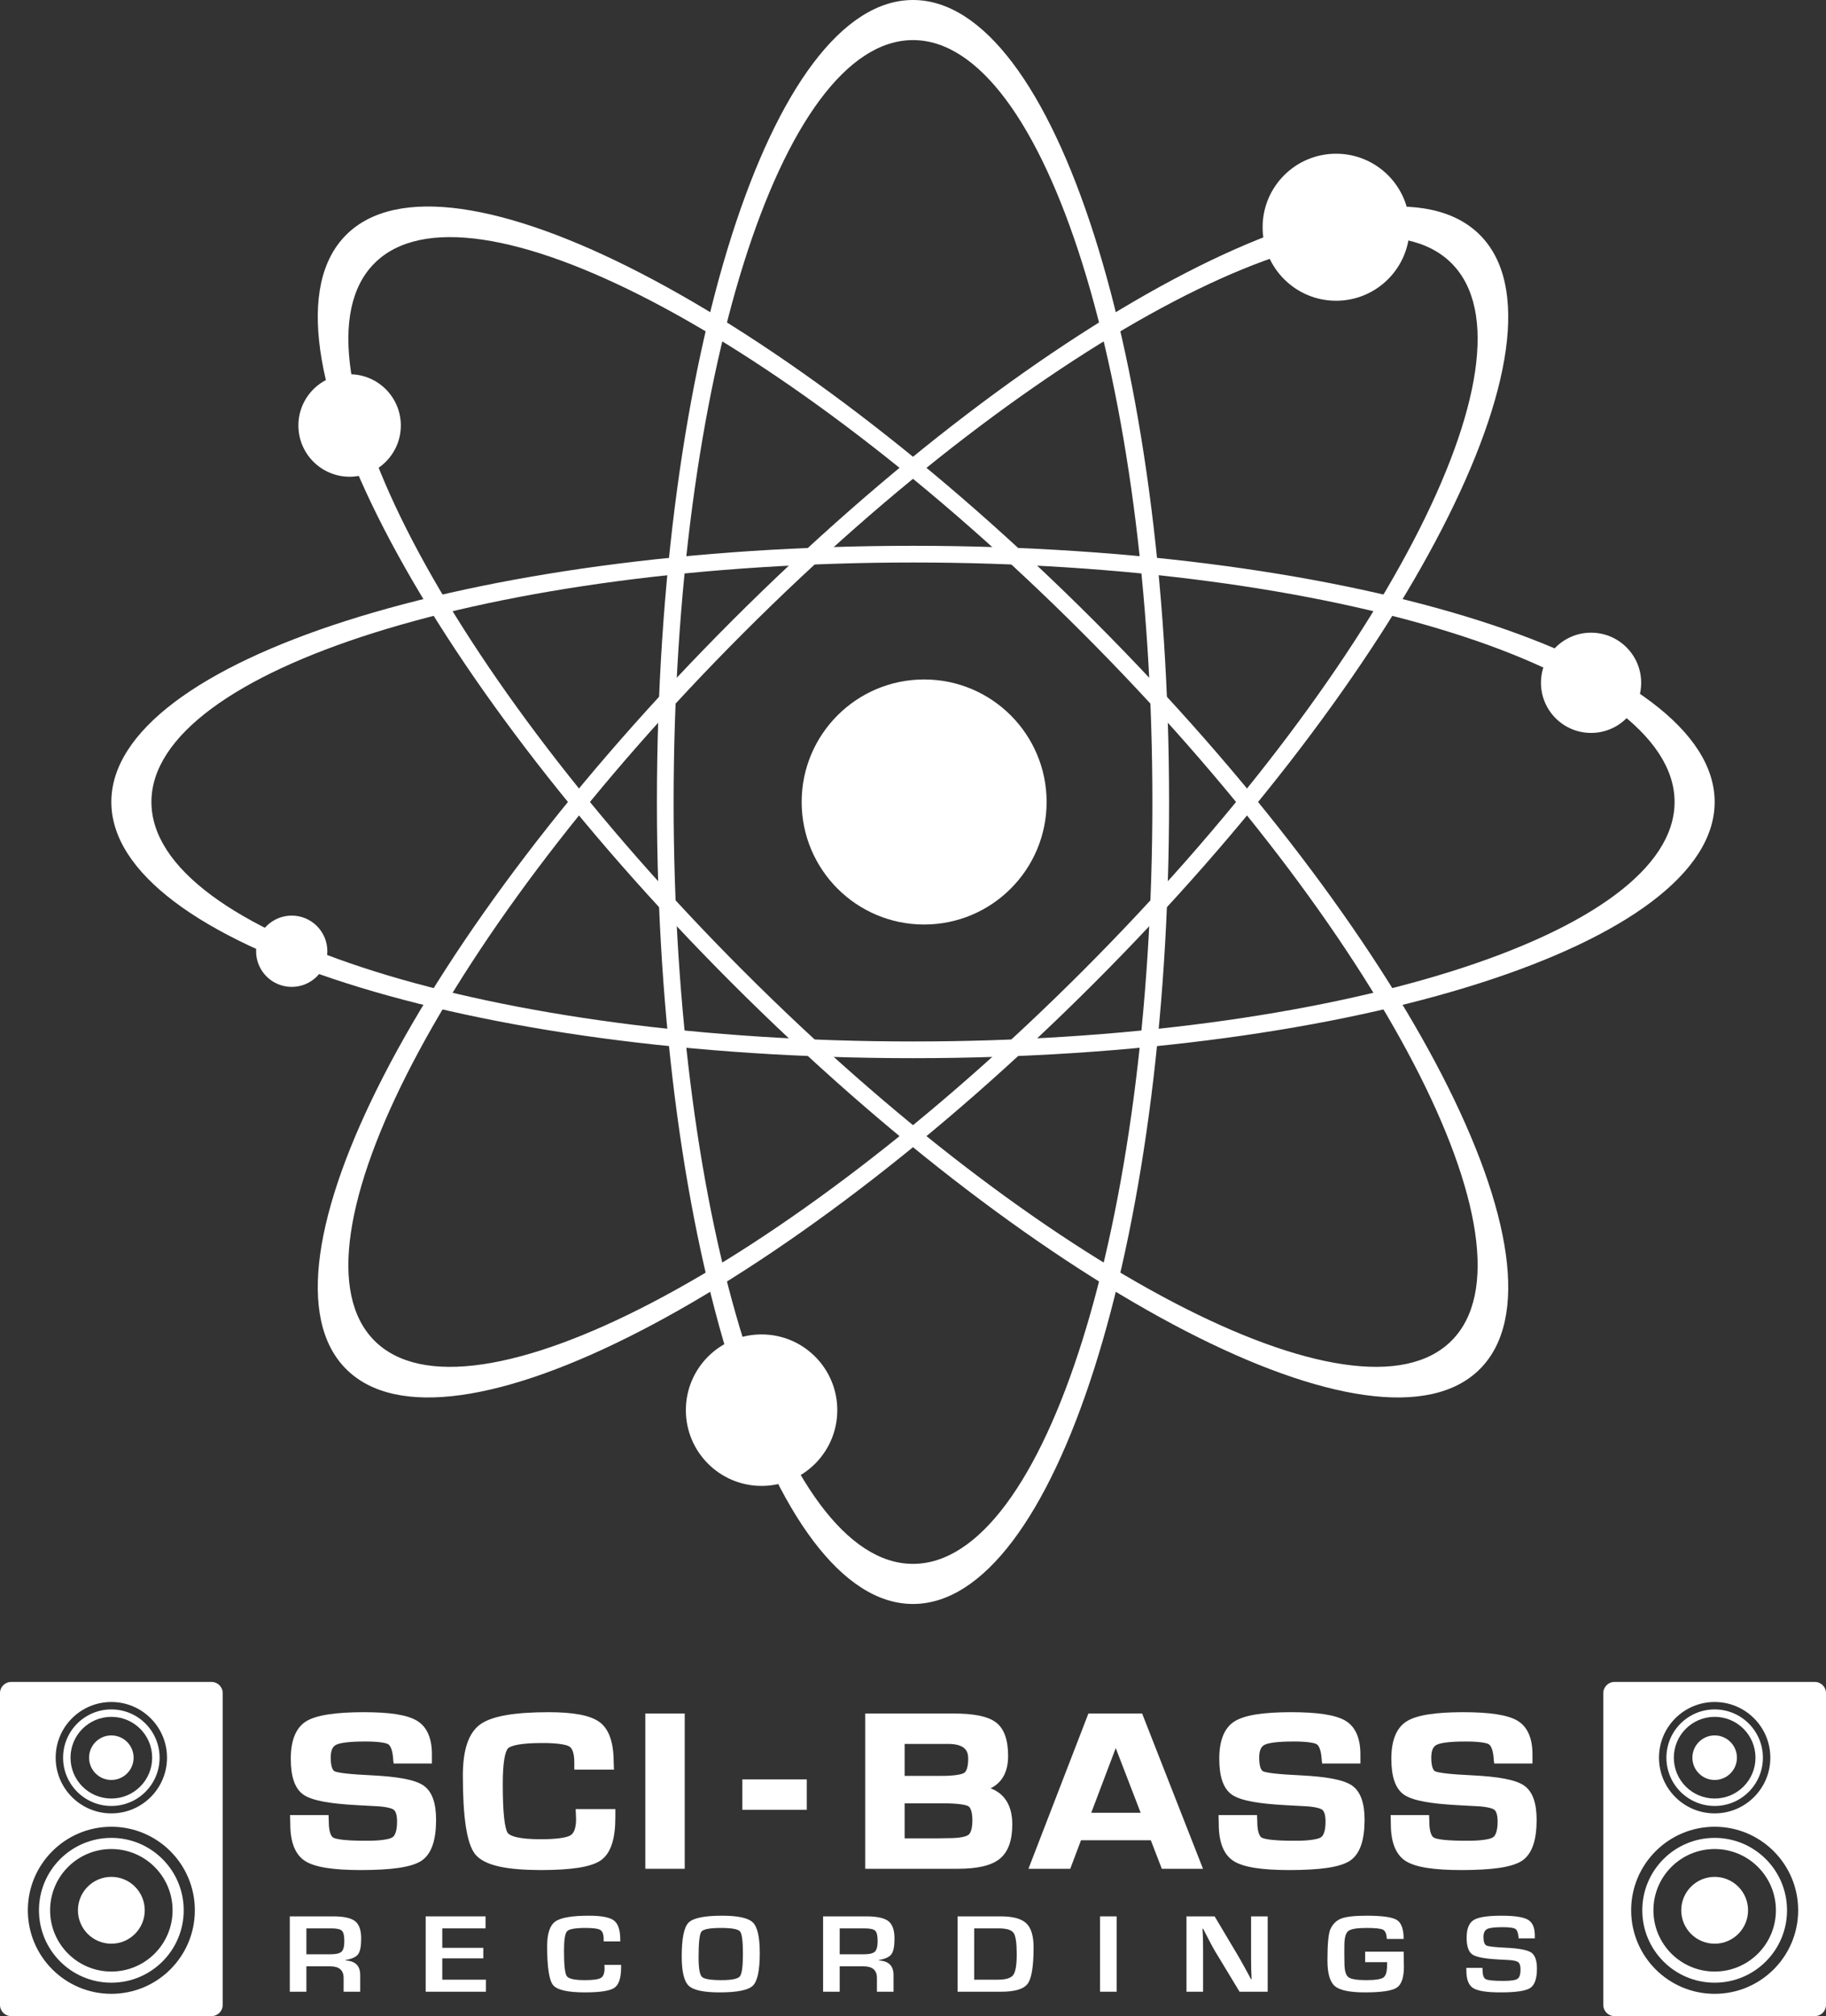
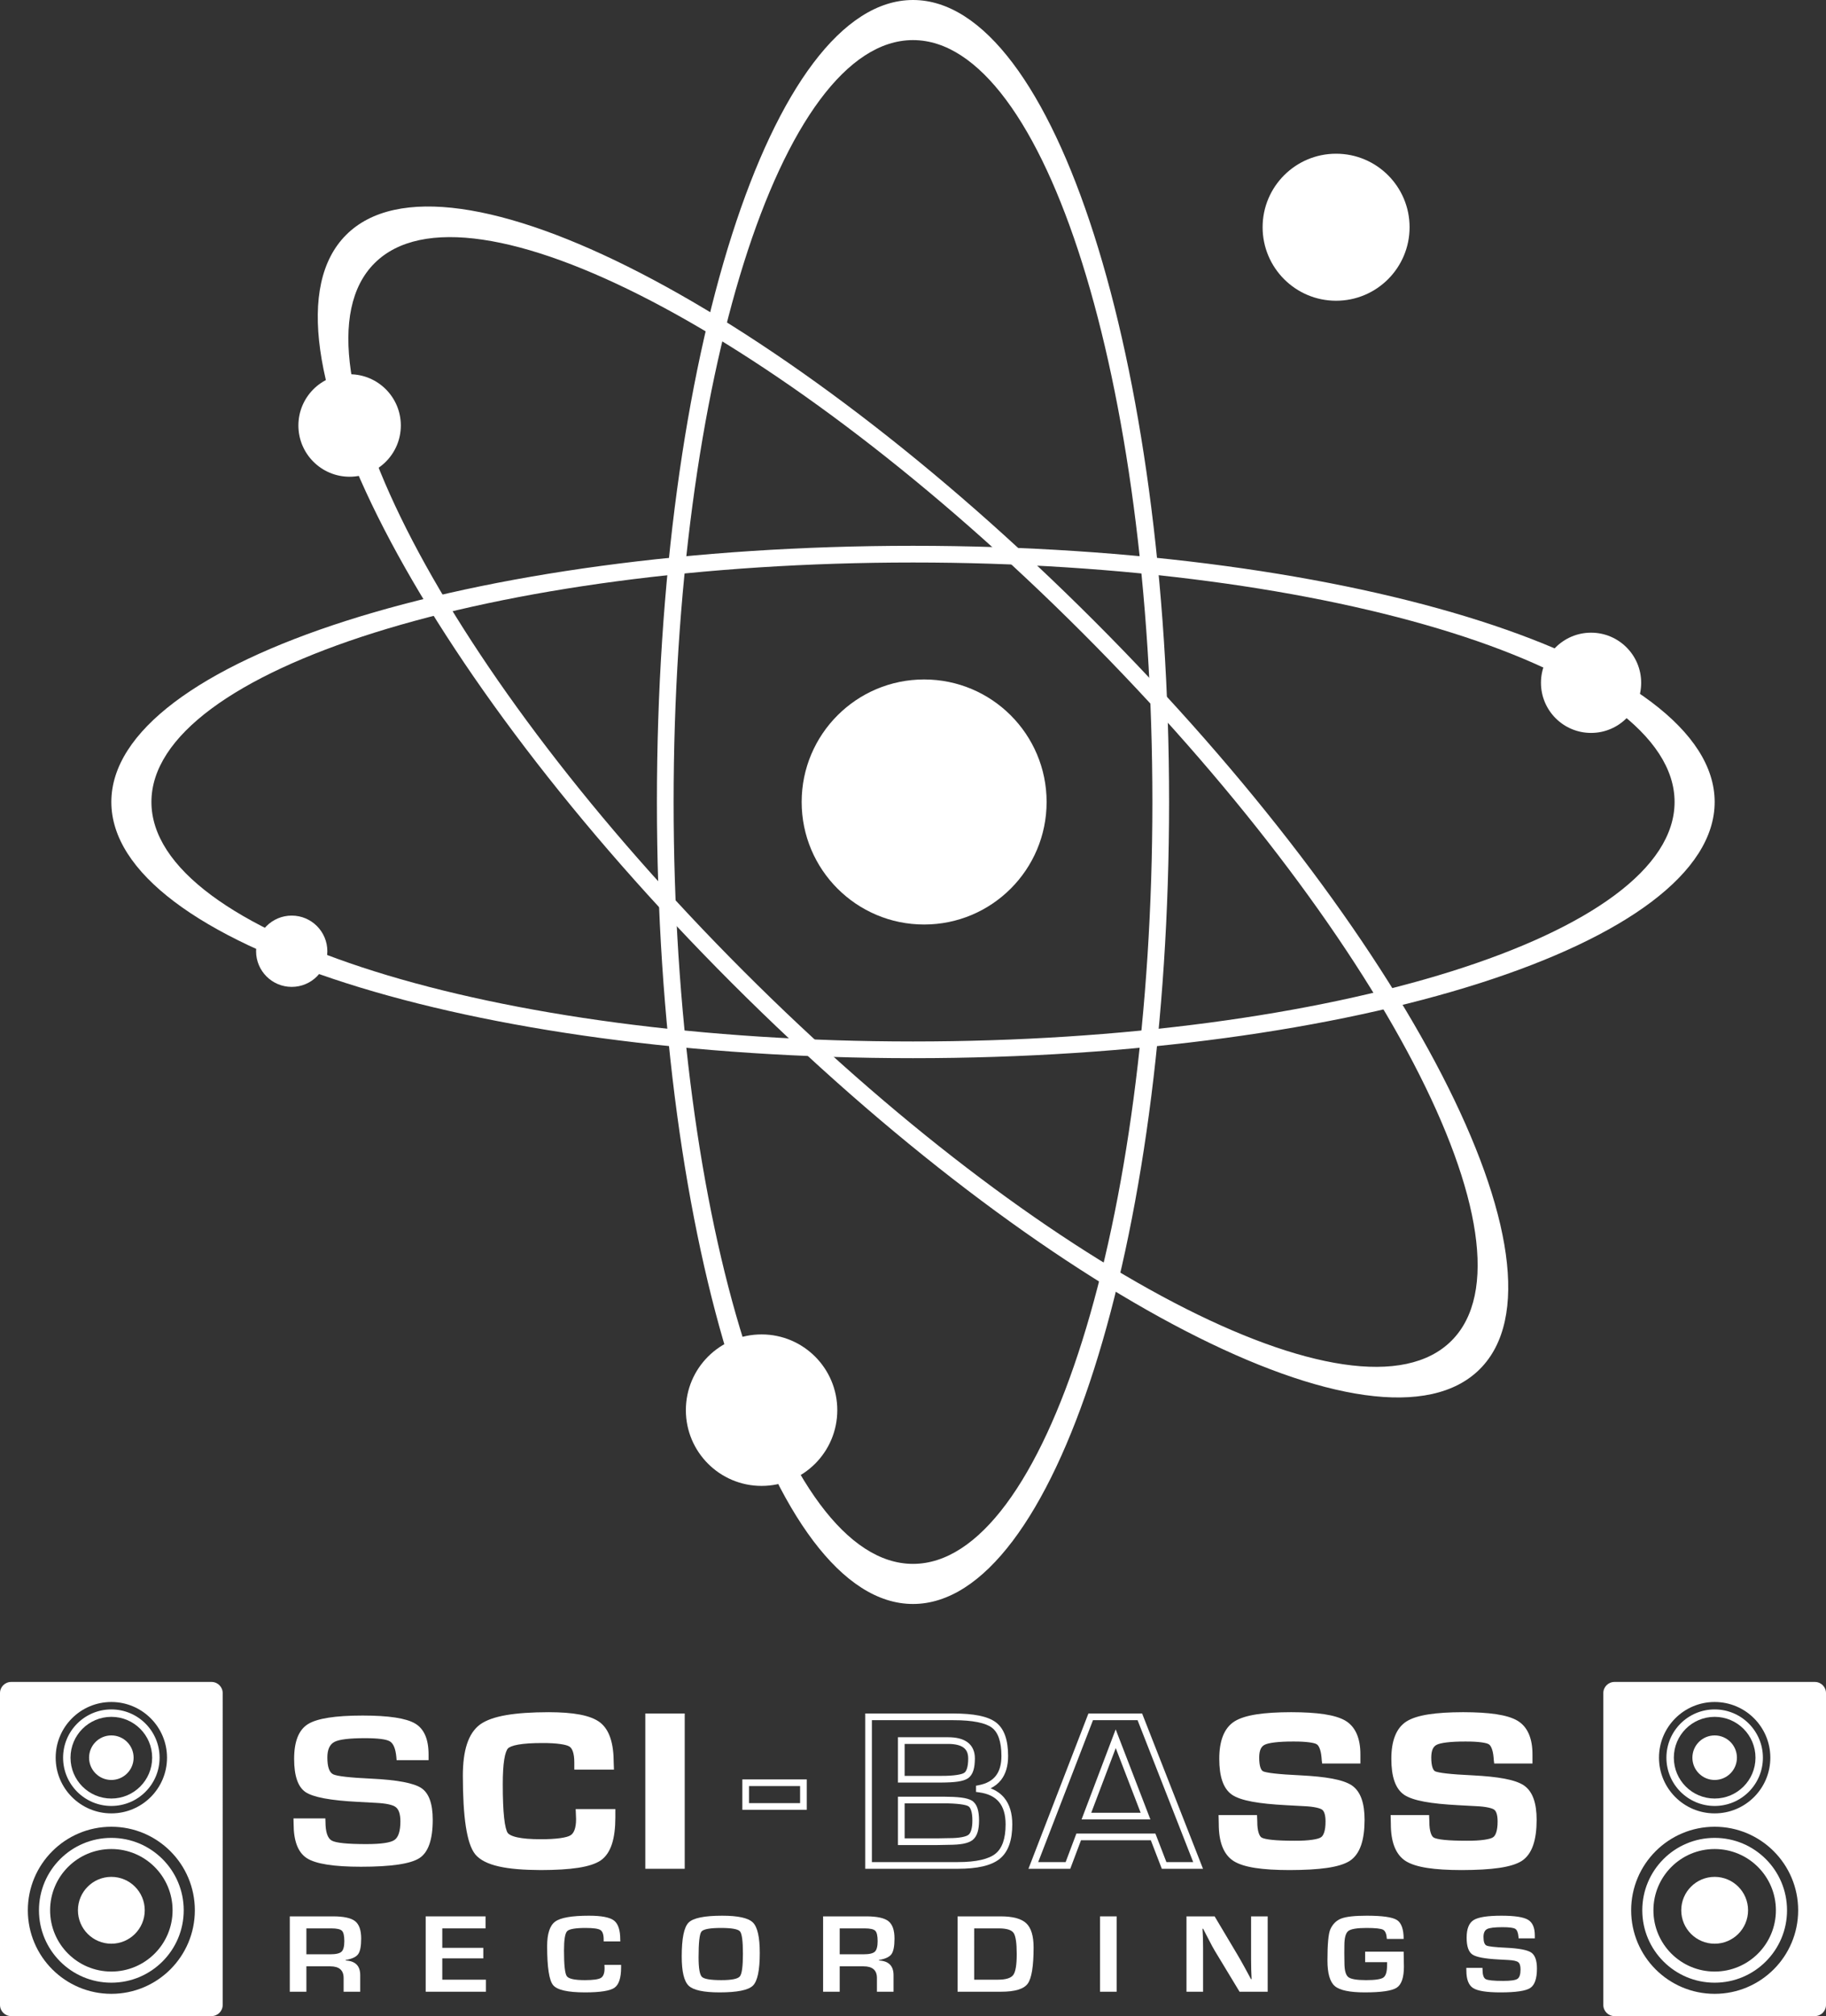
<svg xmlns="http://www.w3.org/2000/svg" version="1.1" baseProfile="tiny" x="0px" y="0px" width="820px" height="905px" viewBox="0 0 820 905" xml:space="preserve">
  <rect x="0" y="0" width="820" height="905" fill="#333333" stroke="none" />
  <g id="Atom">
    <circle fill="#FFFFFF" cx="415" cy="360" r="55" />
  </g>
  <g id="Orbits">
    <g>
      <path fill="#FFFFFF" d="M410,0c-63.512,0-115,161.177-115,360c0,198.822,51.488,360,115,360c63.514,0,115-161.178,115-360    C525,161.177,473.514,0,410,0z M410,702c-59.371,0-107.5-153.119-107.5-342S350.629,18,410,18c59.371,0,107.5,153.119,107.5,342    S469.371,702,410,702z" />
    </g>
    <g>
      <path fill="#FFFFFF" d="M410,245c-198.823,0-360,51.486-360,115c0,63.512,161.177,115,360,115c198.822,0,360-51.488,360-115    C770,296.486,608.822,245,410,245z M410,467.5c-188.881,0-342-48.129-342-107.5c0-59.371,153.119-107.5,342-107.5    S752,300.629,752,360C752,419.371,598.881,467.5,410,467.5z" />
    </g>
    <g>
-       <path fill="#FFFFFF" d="M664.559,105.441c-44.911-44.911-195.287,32.653-335.876,173.241    C188.094,419.271,110.531,569.647,155.441,614.559c44.91,44.91,195.287-32.652,335.876-173.241S709.469,150.352,664.559,105.441z     M486.014,436.014C352.455,569.573,210.151,643.812,168.169,601.83c-41.982-41.981,32.258-184.285,165.816-317.844    C467.545,150.427,609.849,76.188,651.83,118.169S619.573,302.455,486.014,436.014z" />
-     </g>
+       </g>
    <g>
      <path fill="#FFFFFF" d="M491.318,278.683C350.729,138.094,200.352,60.531,155.442,105.441    c-44.911,44.911,32.653,195.287,173.241,335.876C469.272,581.906,619.648,659.469,664.56,614.559    C709.47,569.648,631.907,419.271,491.318,278.683z M651.831,601.83c-41.981,41.982-184.285-32.258-317.845-165.816    C200.428,302.455,126.188,160.151,168.17,118.17s184.286,32.257,317.845,165.816C619.574,417.545,693.812,559.849,651.831,601.83z    " />
    </g>
  </g>
  <g id="Electrons">
    <circle fill="#FFFFFF" cx="600" cy="102" r="33" />
    <circle display="none" fill="#FFFFFF" cx="489" cy="283" r="16" />
    <circle fill="#FFFFFF" cx="342" cy="633" r="34" />
    <circle fill="#FFFFFF" cx="157" cy="191" r="23" />
    <circle fill="#FFFFFF" cx="714.5" cy="306.5" r="22.5" />
    <circle fill="#FFFFFF" cx="131" cy="427" r="16" />
  </g>
  <g id="Left_Speaker">
    <g>
      <path fill="#FFFFFF" d="M50,825c-17.949,0-32.5,14.551-32.5,32.5S32.051,890,50,890s32.5-14.551,32.5-32.5S67.949,825,50,825z     M50,885c-15.188,0-27.5-12.312-27.5-27.5S34.812,830,50,830c15.188,0,27.5,12.312,27.5,27.5S65.188,885,50,885z" />
    </g>
    <circle fill="#FFFFFF" cx="50" cy="857.5" r="15" />
    <g>
      <path fill="#FFFFFF" d="M50,767.333c-11.966,0-21.667,9.701-21.667,21.667s9.7,21.667,21.667,21.667S71.667,800.966,71.667,789    S61.966,767.333,50,767.333z M50,807.333c-10.125,0-18.333-8.207-18.333-18.333S39.875,770.667,50,770.667    c10.125,0,18.333,8.207,18.333,18.333S60.125,807.333,50,807.333z" />
    </g>
    <circle fill="#FFFFFF" cx="50" cy="789" r="10" />
    <g>
      <path fill="#FFFFFF" d="M95,755H5c-2.761,0-5,2.238-5,5v140c0,2.762,2.239,5,5,5h90c2.762,0,5-2.238,5-5V760    C100,757.238,97.762,755,95,755z M50,764c13.807,0,25,11.193,25,25s-11.193,25-25,25s-25-11.193-25-25S36.193,764,50,764z M50,895    c-20.71,0-37.5-16.79-37.5-37.5S29.29,820,50,820c20.711,0,37.5,16.79,37.5,37.5S70.711,895,50,895z" />
    </g>
  </g>
  <g id="Right_Speaker">
    <g>
      <path fill="#FFFFFF" d="M770,825c-17.949,0-32.5,14.551-32.5,32.5S752.051,890,770,890s32.5-14.551,32.5-32.5S787.949,825,770,825    z M770,885c-15.188,0-27.5-12.312-27.5-27.5S754.812,830,770,830c15.188,0,27.5,12.312,27.5,27.5S785.188,885,770,885z" />
    </g>
    <circle fill="#FFFFFF" cx="770" cy="857.5" r="15" />
    <g>
      <path fill="#FFFFFF" d="M770,767.333c-11.967,0-21.666,9.701-21.666,21.667s9.699,21.667,21.666,21.667    s21.666-9.701,21.666-21.667S781.967,767.333,770,767.333z M770,807.333c-10.125,0-18.334-8.207-18.334-18.333    s8.209-18.333,18.334-18.333s18.334,8.207,18.334,18.333S780.125,807.333,770,807.333z" />
    </g>
    <circle fill="#FFFFFF" cx="770" cy="789" r="10" />
    <g>
      <path fill="#FFFFFF" d="M815,755h-90c-2.761,0-5,2.238-5,5v140c0,2.762,2.239,5,5,5h90c2.762,0,5-2.238,5-5V760    C820,757.238,817.762,755,815,755z M770,764c13.807,0,25,11.193,25,25s-11.193,25-25,25s-25-11.193-25-25S756.193,764,770,764z     M770,895c-20.71,0-37.5-16.79-37.5-37.5S749.29,820,770,820c20.711,0,37.5,16.79,37.5,37.5S790.711,895,770,895z" />
    </g>
  </g>
  <g id="Sci-bass">
    <g>
      <g>
        <path fill="#FFFFFF" d="M192.458,790.114h-14.356c-0.077-0.618-0.114-1.075-0.114-1.368c-0.34-3.746-1.305-6.1-2.894-7.062     c-1.588-0.96-5.333-1.441-11.235-1.441c-6.961,0-11.51,0.555-13.647,1.662c-2.138,1.107-3.206,3.437-3.206,6.987     c0,4.202,0.87,6.728,2.61,7.574c1.739,0.848,7.49,1.498,17.25,1.954c11.538,0.555,19,1.972,22.385,4.251     c3.385,2.281,5.079,7.021,5.079,14.22c0,8.861-1.986,14.586-5.958,17.176s-12.73,3.885-26.272,3.885     c-12.181,0-20.267-1.271-24.258-3.811c-3.992-2.541-5.986-7.688-5.986-15.441l-0.057-2.443h14.3l0.057,1.417     c0,4.659,0.945,7.509,2.837,8.551c1.891,1.043,7.055,1.564,15.491,1.564c6.582,0,10.781-0.603,12.597-1.809     c1.816-1.204,2.724-3.99,2.724-8.355c0-3.226-0.691-5.367-2.071-6.426c-1.381-1.059-4.36-1.702-8.937-1.93l-8.114-0.44     c-12.257-0.618-20.087-2.084-23.492-4.397c-3.405-2.312-5.107-7.281-5.107-14.904c0-7.785,2.051-12.973,6.156-15.562     c4.104-2.59,12.304-3.885,24.599-3.885c11.651,0,19.5,1.189,23.548,3.566c4.048,2.379,6.072,7.021,6.072,13.927V790.114z" />
-         <path fill="#FFFFFF" d="M137.037,835.406c-4.632-2.967-6.689-8.749-6.681-16.672l0,0l-0.092-3.978h17.274l0.116,2.917     c-0.034,4.524,1.043,6.786,2.062,7.235l0,0c0.546,0.327,2.228,0.759,4.717,0.996l0,0c2.503,0.253,5.864,0.383,10.05,0.383l0,0     c6.461,0.043,10.622-0.71,11.768-1.56l0,0c1.09-0.645,2.075-2.896,2.051-7.104l0,0c0.015-3.052-0.708-4.692-1.481-5.236l0,0     c-0.785-0.675-3.645-1.438-8.106-1.623l0,0l-8.11-0.438c-12.37-0.662-20.241-2-24.258-4.655l0,0     c-4.077-2.821-5.754-8.349-5.765-16.146l0,0c-0.011-7.998,2.12-13.83,6.857-16.831l0,0c4.67-2.893,13.485-4.085,25.9-4.118l0,0     c11.766,0.028,19.223,1.129,23.807,3.774l0,0c4.66,2.73,6.837,8.071,6.812,15.221l0,0v2.541v1.499h-17.182l-0.164-1.313     c-0.075-0.619-0.118-1.09-0.124-1.486l0,0c-0.308-3.547-1.307-5.394-2.17-5.846l0,0c-0.933-0.644-4.674-1.267-10.458-1.226l0,0     c-6.856-0.026-11.374,0.623-12.959,1.494l0,0c-1.475,0.776-2.361,2.348-2.395,5.657l0,0c-0.002,1.997,0.215,3.537,0.57,4.556l0,0     c0.365,1.036,0.789,1.469,1.198,1.669l0,0c0.464,0.254,2.333,0.682,5.128,0.982l0,0c2.821,0.318,6.674,0.596,11.538,0.821l0,0     c11.649,0.596,19.175,1.896,23.151,4.507l0,0c4.036,2.757,5.736,8.078,5.741,15.464l0,0c-0.013,9.03-1.97,15.333-6.64,18.431l0,0     c-4.608,2.929-13.43,4.09-27.092,4.129l0,0C149.797,839.421,141.604,838.255,137.037,835.406L137.037,835.406z M187.552,832.809     c3.275-2.079,5.29-7.227,5.279-15.917l0,0c0.002-7.016-1.681-11.172-4.417-12.977l0,0c-2.797-1.95-10.196-3.483-21.618-3.997l0,0     c-4.9-0.229-8.802-0.507-11.733-0.838l0,0c-2.952-0.351-4.83-0.671-6.104-1.265l0,0c-1.331-0.647-2.215-1.9-2.72-3.391l0,0     c-0.514-1.505-0.731-3.329-0.733-5.532l0,0c-0.034-3.795,1.217-6.881,4.014-8.319l0,0c2.692-1.344,7.272-1.804,14.339-1.832l0,0     c6.016,0.043,9.764,0.383,12.011,1.66l0,0c2.307,1.469,3.232,4.309,3.61,8.209l0,0v0.002h11.478v-1.04     c-0.028-6.663-1.896-10.606-5.333-12.633l0,0c-3.513-2.108-11.254-3.386-22.787-3.36l0,0c-12.176-0.03-20.263,1.365-23.8,3.653     l0,0c-3.475,2.178-5.444,6.722-5.455,14.294l0,0c-0.013,7.45,1.716,11.858,4.448,13.664l0,0     c2.791,1.972,10.581,3.565,22.729,4.14l0,0l8.108,0.44c4.698,0.271,7.797,0.796,9.775,2.238l0,0     c1.987,1.572,2.646,4.214,2.66,7.616l0,0c-0.024,4.521-0.854,7.841-3.395,9.604l0,0c-2.486,1.563-6.724,2.015-13.426,2.06l0,0     c-4.25-0.002-7.689-0.131-10.351-0.399l0,0c-2.675-0.284-4.522-0.637-5.864-1.353l0,0c-2.762-1.632-3.577-5.059-3.612-9.781l0,0     h-11.325l0.024,0.944c0.008,7.547,1.937,12.06,5.292,14.176l0,0c3.412,2.229,11.392,3.605,23.452,3.575l0,0     C175.522,836.49,184.215,835.062,187.552,832.809L187.552,832.809z M192.457,790.113v-1.501V790.113L192.457,790.113z" />
      </g>
      <g>
        <path fill="#FFFFFF" d="M260.084,813.569h14.753v2.297c0,9.284-1.967,15.286-5.901,18.006c-3.935,2.721-12.635,4.08-26.102,4.08     c-15.284,0-24.684-2.149-28.202-6.449c-3.518-4.301-5.277-15.8-5.277-34.499c0-11.011,2.383-18.251,7.149-21.72     c4.767-3.47,14.734-5.204,29.904-5.204c11.045,0,18.422,1.425,22.13,4.275c3.707,2.851,5.561,8.511,5.561,16.98l0.057,1.515     h-14.753v-1.71c0-4.365-0.956-7.159-2.866-8.381c-1.911-1.222-6.27-1.832-13.08-1.832c-9.117,0-14.593,0.961-16.427,2.883     c-1.835,1.923-2.752,7.623-2.752,17.103c0,12.771,0.823,20.328,2.468,22.673c1.646,2.346,6.97,3.519,15.974,3.519     c7.3,0,12.038-0.651,14.214-1.954c2.175-1.303,3.263-4.17,3.263-8.601L260.084,813.569z" />
        <path fill="#FFFFFF" d="M213.47,832.451c-2.071-2.572-3.363-6.702-4.279-12.572l0,0c-0.897-5.867-1.335-13.477-1.337-22.875l0,0     c0.015-11.184,2.363-18.947,7.768-22.934l0,0c5.386-3.847,15.49-5.455,30.786-5.491l0,0c11.179,0.032,18.745,1.348,23.045,4.586     l0,0c4.3,3.352,6.134,9.521,6.145,18.112l0,0l0.114,3.073h-17.81v-3.21c0.015-4.202-0.989-6.425-2.174-7.117l0,0     c-1.258-0.886-5.58-1.639-12.271-1.598l0,0c-4.504,0-8.086,0.24-10.686,0.698l0,0c-2.604,0.435-4.193,1.186-4.657,1.721l0,0     c-0.522,0.496-1.253,2.197-1.668,4.919l0,0c-0.439,2.725-0.669,6.459-0.667,11.148l0,0c-0.002,6.352,0.204,11.395,0.606,15.084     l0,0c0.375,3.672,1.073,6.065,1.589,6.728l0,0c0.413,0.647,1.812,1.501,4.322,2.036l0,0c2.49,0.551,5.988,0.845,10.424,0.845l0,0     c7.186,0.032,11.875-0.737,13.442-1.741l0,0c1.473-0.848,2.531-3.07,2.535-7.257l0,0l-0.114-2.98l1.499-0.058l-1.499,0.058     l-0.06-1.559h17.812l0.002,3.797c-0.02,9.448-1.931,15.98-6.55,19.24l0,0c-4.584,3.087-13.365,4.305-26.954,4.345l0,0     C227.42,839.379,217.766,837.486,213.47,832.451L213.47,832.451z M217.388,776.495c-4.128,2.952-6.547,9.67-6.532,20.509l0,0     c-0.002,9.301,0.438,16.79,1.301,22.422l0,0c0.845,5.629,2.189,9.397,3.636,11.127l0,0c2.742,3.564,11.888,5.971,27.042,5.897     l0,0c13.344,0.043,21.964-1.458,25.25-3.812l0,0c3.247-2.18,5.272-7.652,5.252-16.773l0,0v-0.795h-11.695l0.057,1.479     c0.002,4.616-1.114,8.127-3.993,9.888l0,0c-2.782,1.601-7.571,2.131-14.984,2.168l0,0c-4.569-0.002-8.235-0.293-11.069-0.916l0,0     c-2.817-0.639-4.9-1.544-6.132-3.242l0,0c-1.131-1.682-1.667-4.24-2.116-8.126l0,0c-0.419-3.866-0.626-8.989-0.626-15.408l0,0     c0-4.79,0.23-8.646,0.708-11.623l0,0c0.503-2.979,1.148-5.088,2.46-6.515l0,0c1.372-1.385,3.438-2.077,6.309-2.604l0,0     c2.875-0.503,6.592-0.741,11.204-0.744l0,0c6.928,0.043,11.325,0.512,13.888,2.068l0,0c2.632,1.751,3.542,5.115,3.557,9.646l0,0     v0.208h11.697v-0.013c0.011-8.291-1.862-13.442-4.976-15.793l0,0c-3.116-2.462-10.301-3.997-21.215-3.963l0,0     c-0.154,0-0.306,0-0.459,0l0,0C231.165,771.58,221.491,773.436,217.388,776.495L217.388,776.495z" />
      </g>
      <g>
        <path fill="#FFFFFF" d="M305.988,770.666v66.7h-14.697v-66.7H305.988z" />
        <path fill="#FFFFFF" d="M289.791,838.866v-69.702h16.198v1.502v-1.502h1.499v69.702H289.791L289.791,838.866z M292.792,835.865     h11.696v-63.7h-11.696V835.865L292.792,835.865z" />
      </g>
      <g>
-         <path fill="#FFFFFF" d="M334.862,800.239h25.932v10.652h-25.932V800.239z" />
        <path fill="#FFFFFF" d="M333.363,812.392v-12.152v-1.502h28.93v13.654H333.363L333.363,812.392z M336.361,809.389h22.933v-7.65     h-22.933V809.389L336.361,809.389z" />
      </g>
      <g>
-         <path fill="#FFFFFF" d="M390.044,837.366v-66.7h38.075c8.928,0,15.009,1.23,18.243,3.689c3.234,2.46,4.852,7.094,4.852,13.901     c0,8.242-3.802,13.096-11.405,14.562v0.244c8.853,1.173,13.278,6.467,13.278,15.881c0,6.809-1.702,11.581-5.107,14.317     c-3.404,2.736-9.344,4.104-17.817,4.104H390.044z M404.741,798.665h17.987c5.825,0,9.542-0.553,11.15-1.661     c1.607-1.107,2.412-3.665,2.412-7.672c0-5.342-3.519-8.014-10.555-8.014h-20.995V798.665z M404.741,826.714h16.115l5.164-0.098     c4.955,0,8.218-0.603,9.788-1.809c1.569-1.204,2.354-3.745,2.354-7.622c0-4.039-0.822-6.58-2.469-7.623     c-1.646-1.042-5.702-1.563-12.171-1.563h-18.782V826.714z" />
        <path fill="#FFFFFF" d="M390.043,838.866v-1.5h1.501h-1.501V838.866h-1.499v-69.702h39.575c9.062,0.027,15.364,1.171,19.15,3.996     l0,0c3.799,2.916,5.441,8.091,5.443,15.096l0,0c0.003,4.341-1.008,7.985-3.171,10.748l0,0c-1.232,1.576-2.816,2.822-4.701,3.746     l0,0c2.461,0.93,4.511,2.323,6.077,4.2l0,0c2.503,2.995,3.672,7.064,3.668,11.994l0,0c0.004,7.024-1.757,12.331-5.667,15.487l0,0     c-3.907,3.098-10.134,4.416-18.757,4.435l0,0H390.043L390.043,838.866z M430.162,835.865c8.32,0.018,13.975-1.401,16.877-3.773     l0,0c2.9-2.319,4.543-6.555,4.548-13.147l0,0c-0.005-4.486-1.05-7.771-2.972-10.07l0,0c-1.924-2.294-4.824-3.763-9.004-4.325l0,0     l-1.303-0.173v-2.797l1.215-0.234c3.554-0.692,6.016-2.103,7.658-4.192l0,0c1.638-2.092,2.528-4.997,2.532-8.896l0,0     c0-6.609-1.591-10.703-4.261-12.707l0,0c-2.682-2.094-8.545-3.409-17.334-3.384l0,0h-36.575v63.7H430.162L430.162,835.865z      M404.741,828.214h-1.501v-21.716h20.283c6.59,0.048,10.63,0.406,12.974,1.796l0,0c2.416,1.621,3.139,4.704,3.167,8.893l0,0     c-0.021,4.039-0.742,7.056-2.941,8.811l0,0c-2.193,1.605-5.618,2.081-10.673,2.117l0,0l-5.192,0.1H404.741L404.741,828.214z      M420.826,825.214l5.195-0.099c4.824,0.036,7.925-0.692,8.873-1.499l0,0c0.937-0.653,1.788-2.72,1.769-6.43l0,0     c0.026-3.895-0.896-5.894-1.771-6.358l0,0c-0.948-0.694-5.022-1.378-11.369-1.33l0,0h-17.281v15.714L420.826,825.214     L420.826,825.214z M404.741,800.164h-1.501v-20.348h22.496c3.697,0.007,6.662,0.685,8.823,2.31l0,0     c2.176,1.628,3.258,4.223,3.231,7.205l0,0c-0.028,4.16-0.737,7.224-3.062,8.907l0,0c-2.287,1.483-6.052,1.881-12.001,1.926l0,0     H404.741L404.741,800.164z M422.728,797.163c5.704,0.047,9.369-0.662,10.301-1.396l0,0c0.89-0.531,1.788-2.584,1.761-6.437l0,0     c-0.024-2.359-0.703-3.771-2.045-4.814l0,0c-1.356-1.045-3.67-1.705-7.009-1.698l0,0h-19.494v14.345H422.728L422.728,797.163z" />
      </g>
      <g>
-         <path fill="#FFFFFF" d="M517.83,824.563h-33.422l-4.823,12.803h-15.548l25.762-66.7h22.073l26.158,66.7h-15.264L517.83,824.563z      M514.425,815.23l-13.391-34.742l-13.165,34.742H514.425z" />
        <path fill="#FFFFFF" d="M521.734,838.866l-4.937-12.805h-31.353l-4.823,12.805h-18.775l26.924-69.702h24.121l27.338,69.702     H521.734L521.734,838.866z M518.858,823.062l4.937,12.802h12.035l-24.98-63.698h-20.023l-24.604,63.698h12.324l4.822-12.802     h34.462v1.501l-1.401,0.54l1.401-0.54v-1.501H518.858L518.858,823.062z M485.694,816.73l15.325-40.444l14.805,38.403l-1.399,0.54     v-1.501v1.501l1.399-0.54l0.785,2.041H485.694L485.694,816.73z M490.042,813.729h22.194l-11.191-29.04L490.042,813.729     L490.042,813.729z" />
      </g>
      <g>
        <path fill="#FFFFFF" d="M609.412,790.114h-14.355c-0.076-0.618-0.113-1.075-0.113-1.368c-0.341-3.746-1.306-6.1-2.895-7.062     c-1.589-0.96-5.334-1.441-11.235-1.441c-6.961,0-11.51,0.555-13.646,1.662c-2.138,1.107-3.206,3.437-3.206,6.987     c0,4.202,0.87,6.728,2.61,7.574c1.739,0.848,7.49,1.498,17.25,1.954c11.537,0.555,18.999,1.972,22.386,4.251     c3.385,2.281,5.078,7.021,5.078,14.22c0,8.861-1.986,14.586-5.958,17.176s-12.73,3.885-26.272,3.885     c-12.182,0-20.268-1.271-24.258-3.811c-3.991-2.541-5.986-7.688-5.986-15.441l-0.057-2.443h14.299l0.057,1.417     c0,4.659,0.945,7.509,2.838,8.551c1.891,1.043,7.055,1.564,15.49,1.564c6.583,0,10.782-0.603,12.598-1.809     c1.815-1.204,2.724-3.99,2.724-8.355c0-3.226-0.69-5.367-2.071-6.426s-4.36-1.702-8.937-1.93l-8.115-0.44     c-12.256-0.618-20.087-2.084-23.491-4.397c-3.405-2.312-5.107-7.281-5.107-14.904c0-7.785,2.052-12.973,6.157-15.562     c4.104-2.59,12.304-3.885,24.598-3.885c11.651,0,19.501,1.189,23.549,3.566c4.048,2.379,6.071,7.021,6.071,13.927V790.114z" />
        <path fill="#FFFFFF" d="M553.989,835.406c-4.629-2.967-6.688-8.749-6.68-16.672l0,0l-0.091-3.978h17.272l0.118,2.917     c-0.034,4.522,1.041,6.786,2.062,7.237l0,0c0.547,0.325,2.228,0.757,4.718,0.994l0,0c2.501,0.253,5.861,0.383,10.048,0.383l0,0     c6.463,0.043,10.621-0.71,11.77-1.56l0,0c1.091-0.645,2.075-2.896,2.052-7.104l0,0c0.013-3.052-0.71-4.692-1.484-5.236l0,0     c-0.782-0.675-3.644-1.438-8.105-1.623l0,0l-8.108-0.438c-12.37-0.662-20.241-2-24.258-4.655l0,0     c-4.077-2.821-5.754-8.349-5.767-16.146l0,0c-0.011-7.998,2.122-13.83,6.858-16.831l0,0c4.671-2.893,12.983-4.085,25.397-4.118     l0,0c11.766,0.028,19.726,1.129,24.31,3.774l0,0c4.657,2.73,6.836,8.071,6.81,15.221l0,0v2.541v1.499h-17.182l-0.161-1.316     c-0.075-0.617-0.12-1.088-0.124-1.485l0,0c-0.309-3.546-1.308-5.392-2.172-5.844l0,0c-0.932-0.644-4.675-1.267-10.459-1.226l0,0     c-6.854-0.026-11.372,0.623-12.956,1.494l0,0c-1.478,0.776-2.361,2.348-2.396,5.657l0,0c-0.005,1.995,0.215,3.537,0.569,4.556     l0,0c0.366,1.036,0.789,1.469,1.195,1.669l0,0c0.467,0.254,2.336,0.682,5.131,0.982l0,0c2.821,0.318,6.674,0.596,11.535,0.821     l0,0c11.652,0.596,19.178,1.898,23.153,4.507l0,0c4.033,2.757,5.736,8.078,5.74,15.464l0,0c-0.013,9.03-1.969,15.333-6.64,18.431     l0,0c-4.607,2.929-13.43,4.09-27.092,4.129l0,0C566.753,839.421,558.559,838.255,553.989,835.406L553.989,835.406z      M604.508,832.809c3.272-2.079,5.287-7.227,5.276-15.917l0,0c0.004-7.016-1.682-11.172-4.414-12.977l0,0     c-2.8-1.95-10.198-3.483-21.62-3.997l0,0c-4.9-0.229-8.803-0.507-11.731-0.838l0,0c-2.954-0.351-4.831-0.671-6.104-1.265l0,0     c-1.333-0.647-2.214-1.9-2.72-3.391l0,0c-0.516-1.505-0.73-3.329-0.733-5.532l0,0c-0.036-3.795,1.218-6.881,4.015-8.319l0,0     c2.689-1.344,7.27-1.804,14.337-1.832l0,0c6.019,0.043,9.767,0.383,12.014,1.66l0,0c2.307,1.469,3.229,4.309,3.609,8.207l0,0     l0.001,0.004h11.475v-1.04c-0.025-6.663-1.895-10.606-5.33-12.633l0,0c-3.514-2.108-11.254-3.386-22.79-3.36l0,0     c-12.174-0.03-20.261,1.365-23.797,3.653l0,0c-3.476,2.178-5.447,6.722-5.458,14.294l0,0c-0.011,7.45,1.716,11.858,4.451,13.664     l0,0c2.791,1.972,10.581,3.565,22.729,4.14l0,0l8.108,0.44c4.697,0.271,7.796,0.796,9.774,2.236l0,0     c1.986,1.574,2.645,4.216,2.659,7.618l0,0c-0.023,4.521-0.855,7.841-3.395,9.604l0,0c-2.485,1.563-6.724,2.015-13.428,2.06l0,0     c-4.249-0.002-7.689-0.131-10.351-0.399l0,0c-2.675-0.284-4.52-0.637-5.864-1.353l0,0c-2.76-1.632-3.577-5.059-3.611-9.781l0,0     h-11.323l0.021,0.944c0.009,7.547,1.939,12.06,5.292,14.176l0,0c3.414,2.229,11.391,3.605,23.453,3.575l0,0     C592.476,836.49,601.171,835.061,604.508,832.809L604.508,832.809z M609.412,790.113v-1.501V790.113L609.412,790.113z" />
      </g>
      <g>
        <path fill="#FFFFFF" d="M686.685,790.114h-14.355c-0.076-0.618-0.113-1.075-0.113-1.368c-0.341-3.746-1.306-6.1-2.895-7.062     c-1.589-0.96-5.334-1.441-11.235-1.441c-6.961,0-11.51,0.555-13.646,1.662c-2.138,1.107-3.206,3.437-3.206,6.987     c0,4.202,0.87,6.728,2.61,7.574c1.739,0.848,7.49,1.498,17.25,1.954c11.537,0.555,18.999,1.972,22.386,4.251     c3.385,2.281,5.078,7.021,5.078,14.22c0,8.861-1.986,14.586-5.958,17.176s-12.73,3.885-26.272,3.885     c-12.182,0-20.268-1.271-24.258-3.811c-3.991-2.541-5.986-7.688-5.986-15.441l-0.057-2.443h14.299l0.057,1.417     c0,4.659,0.945,7.509,2.838,8.551c1.891,1.043,7.055,1.564,15.49,1.564c6.583,0,10.782-0.603,12.598-1.809     c1.815-1.204,2.724-3.99,2.724-8.355c0-3.226-0.69-5.367-2.071-6.426s-4.36-1.702-8.937-1.93l-8.115-0.44     c-12.256-0.618-20.087-2.084-23.491-4.397c-3.405-2.312-5.107-7.281-5.107-14.904c0-7.785,2.052-12.973,6.157-15.562     c4.104-2.59,12.304-3.885,24.598-3.885c11.651,0,19.501,1.189,23.549,3.566c4.048,2.379,6.071,7.021,6.071,13.927V790.114z" />
        <path fill="#FFFFFF" d="M631.263,835.406c-4.629-2.967-6.688-8.749-6.681-16.672l0,0l-0.092-3.978h17.274l0.115,2.917     c-0.032,4.522,1.043,6.786,2.062,7.237l0,0c0.548,0.325,2.229,0.757,4.718,0.994l0,0c2.502,0.253,5.863,0.383,10.05,0.383l0,0     c6.461,0.043,10.621-0.71,11.768-1.56l0,0c1.09-0.645,2.074-2.896,2.053-7.104l0,0c0.014-3.052-0.709-4.692-1.483-5.236l0,0     c-0.784-0.675-3.645-1.438-8.105-1.623l0,0l-8.11-0.438c-12.368-0.662-20.239-2-24.259-4.655l0,0     c-4.076-2.821-5.753-8.349-5.764-16.146l0,0c-0.011-7.998,2.119-13.83,6.856-16.831l0,0c4.672-2.893,12.984-4.085,25.399-4.118     l0,0c11.766,0.028,19.726,1.129,24.308,3.774l0,0c4.659,2.73,6.838,8.071,6.812,15.221l0,0v2.541v1.499H671l-0.161-1.316     c-0.072-0.602-0.116-1.064-0.122-1.456l0,0c-0.303-3.565-1.308-5.419-2.173-5.873l0,0c-0.933-0.644-4.674-1.267-10.458-1.226l0,0     c-6.856-0.026-11.374,0.623-12.957,1.494l0,0c-1.477,0.776-2.362,2.348-2.395,5.657l0,0c-0.005,1.995,0.213,3.537,0.569,4.556     l0,0c0.363,1.036,0.787,1.469,1.195,1.669l0,0c0.465,0.254,2.333,0.682,5.131,0.982l0,0c2.82,0.318,6.674,0.596,11.535,0.821l0,0     c11.649,0.596,19.177,1.898,23.152,4.507l0,0c4.034,2.757,5.734,8.078,5.739,15.464l0,0c-0.011,9.03-1.97,15.333-6.64,18.431l0,0     c-4.607,2.929-13.43,4.09-27.09,4.129l0,0C644.024,839.421,635.83,838.255,631.263,835.406L631.263,835.406z M681.78,832.809     c3.272-2.079,5.287-7.227,5.276-15.917l0,0c0.003-7.016-1.681-11.172-4.416-12.977l0,0c-2.797-1.95-10.196-3.483-21.617-3.997     l0,0c-4.9-0.229-8.803-0.507-11.731-0.838l0,0c-2.954-0.351-4.831-0.671-6.104-1.265l0,0c-1.333-0.647-2.215-1.9-2.72-3.391l0,0     c-0.517-1.505-0.733-3.329-0.735-5.532l0,0c-0.034-3.795,1.217-6.881,4.017-8.319l0,0c2.689-1.344,7.27-1.804,14.337-1.832l0,0     c6.017,0.043,9.766,0.383,12.011,1.66l0,0c2.308,1.469,3.231,4.309,3.612,8.207l0,0v0.004h11.476v-1.04     c-0.026-6.663-1.896-10.606-5.33-12.633l0,0c-3.516-2.108-11.257-3.386-22.79-3.36l0,0c-12.176-0.03-20.263,1.365-23.798,3.653     l0,0c-3.475,2.178-5.446,6.722-5.457,14.294l0,0c-0.013,7.45,1.716,11.858,4.449,13.664l0,0c2.79,1.972,10.58,3.565,22.731,4.14     l0,0l8.107,0.44c4.696,0.271,7.795,0.796,9.775,2.236l0,0c1.986,1.574,2.645,4.216,2.657,7.618l0,0     c-0.023,4.521-0.854,7.841-3.393,9.604l0,0c-2.486,1.563-6.727,2.015-13.428,2.06l0,0c-4.251-0.002-7.689-0.131-10.352-0.399l0,0     c-2.675-0.284-4.52-0.637-5.863-1.353l0,0c-2.763-1.632-3.577-5.059-3.612-9.781l0,0h-11.324l0.023,0.944     c0.009,7.547,1.939,12.06,5.291,14.176l0,0c3.413,2.229,11.392,3.605,23.454,3.575l0,0     C669.748,836.49,678.443,835.061,681.78,832.809L681.78,832.809z M686.686,790.113v-1.501V790.113L686.686,790.113z" />
      </g>
    </g>
    <g>
      <path fill="#FFFFFF" d="M130.133,894.058v-33.831h19.37c4.815,0,8.135,0.719,9.958,2.156c1.822,1.438,2.734,4.04,2.734,7.808    c0,3.42-0.456,5.759-1.367,7.014c-0.911,1.256-2.777,2.123-5.598,2.603v0.223c4.355,0.232,6.533,2.421,6.533,6.568v7.46h-7.454    v-6.171c0-3.486-1.996-5.229-5.986-5.229h-10.735v11.4H130.133z M137.587,877.254h10.707c2.552,0,4.245-0.393,5.08-1.178    c0.835-0.784,1.252-2.358,1.252-4.721c0-2.412-0.359-3.97-1.079-4.672s-2.298-1.054-4.734-1.054h-11.225V877.254z" />
      <path fill="#FFFFFF" d="M198.617,865.63v8.725h18.419v4.733h-18.419v9.566h19.6v5.403h-27.054v-33.831h26.881v5.403H198.617z" />
      <path fill="#FFFFFF" d="M271.434,881.987h7.483v1.165c0,4.709-0.998,7.754-2.993,9.133c-1.996,1.38-6.409,2.07-13.239,2.07    c-7.752,0-12.52-1.091-14.304-3.271c-1.785-2.182-2.677-8.014-2.677-17.498c0-5.585,1.209-9.257,3.626-11.017    s7.473-2.64,15.167-2.64c5.602,0,9.344,0.723,11.224,2.169c1.88,1.445,2.821,4.316,2.821,8.612l0.029,0.769h-7.483v-0.868    c0-2.214-0.484-3.631-1.453-4.25c-0.969-0.62-3.18-0.93-6.634-0.93c-4.625,0-7.402,0.487-8.332,1.462    c-0.931,0.976-1.396,3.867-1.396,8.675c0,6.478,0.417,10.311,1.252,11.5s3.535,1.784,8.102,1.784c3.703,0,6.106-0.33,7.209-0.991    c1.104-0.66,1.655-2.114,1.655-4.362L271.434,881.987z" />
      <path fill="#FFFFFF" d="M324.327,859.93c7.137,0,11.732,1.021,13.786,3.061c2.053,2.041,3.08,6.605,3.08,13.693    c0,7.75-1.032,12.632-3.094,14.647c-2.063,2.017-7.056,3.024-14.98,3.024c-7.138,0-11.752-0.996-13.843-2.987    c-2.092-1.99-3.137-6.373-3.137-13.147c0-8.063,1.026-13.127,3.08-15.193C311.27,860.963,316.306,859.93,324.327,859.93z     M323.751,865.432c-5.008,0-7.934,0.554-8.778,1.66c-0.844,1.107-1.266,4.941-1.266,11.5c0,4.858,0.494,7.782,1.482,8.774    c0.988,0.991,3.9,1.486,8.735,1.486c4.624,0,7.397-0.558,8.318-1.673s1.381-4.498,1.381-10.148c0-5.668-0.437-9.018-1.31-10.051    C331.44,865.948,328.586,865.432,323.751,865.432z" />
      <path fill="#FFFFFF" d="M369.629,894.058v-33.831h19.37c4.815,0,8.135,0.719,9.958,2.156c1.822,1.438,2.734,4.04,2.734,7.808    c0,3.42-0.456,5.759-1.367,7.014c-0.911,1.256-2.777,2.123-5.598,2.603v0.223c4.355,0.232,6.533,2.421,6.533,6.568v7.46h-7.454    v-6.171c0-3.486-1.996-5.229-5.986-5.229h-10.735v11.4H369.629z M377.083,877.254h10.707c2.552,0,4.245-0.393,5.08-1.178    c0.835-0.784,1.252-2.358,1.252-4.721c0-2.412-0.359-3.97-1.079-4.672s-2.298-1.054-4.734-1.054h-11.225V877.254z" />
      <path fill="#FFFFFF" d="M430.02,894.058v-33.831h19.312c5.487,0,9.329,1.033,11.526,3.099s3.296,5.684,3.296,10.855    c0,8.443-0.883,13.867-2.648,16.271c-1.766,2.404-5.746,3.606-11.943,3.606H430.02z M437.474,888.654h10.62    c3.568,0,5.875-0.706,6.921-2.119c1.046-1.412,1.569-4.531,1.569-9.355c0-4.99-0.471-8.162-1.411-9.518    c-0.939-1.354-3.146-2.032-6.619-2.032h-11.08V888.654z" />
      <path fill="#FFFFFF" d="M501.447,860.227v33.831h-7.454v-33.831H501.447z" />
      <path fill="#FFFFFF" d="M569.277,860.227v33.831h-12.635l-11.225-18.563c-0.557-0.925-1.43-2.544-2.619-4.857l-1.267-2.429    l-1.237-2.43h-0.288l0.115,2.231l0.087,2.205l0.058,4.437v19.406h-7.454v-33.831h12.634l10.218,17.151    c0.901,1.521,1.947,3.362,3.137,5.526l1.497,2.751l1.496,2.776h0.259l-0.086-2.181l-0.086-2.182l-0.058-4.362v-19.48H569.277z" />
      <path fill="#FFFFFF" d="M613.04,876.064h17.297l0.115,6.716c0,4.892-1.07,8.043-3.209,9.456c-2.14,1.412-6.912,2.119-14.318,2.119    c-6.792,0-11.292-0.942-13.498-2.826c-2.207-1.883-3.31-5.725-3.31-11.524c0-7.402,0.44-12.078,1.323-14.028    c1.094-2.379,2.753-3.981,4.979-4.808c2.226-0.826,6.005-1.239,11.339-1.239c6.984,0,11.493,0.641,13.527,1.921    c2.033,1.28,3.051,4.118,3.051,8.514h-7.541c-0.134-2.215-0.695-3.59-1.684-4.127s-3.468-0.806-7.439-0.806    c-4.317,0-7.057,0.463-8.217,1.388c-1.161,0.926-1.741,3.099-1.741,6.519l-0.029,3.396l0.058,4.337    c0,3.354,0.576,5.49,1.728,6.407s3.817,1.375,8.001,1.375c4.067,0,6.652-0.388,7.756-1.164c1.104-0.777,1.655-2.611,1.655-5.503    l0.028-1.388h-9.871V876.064z" />
      <path fill="#FFFFFF" d="M689.245,870.091h-7.281c-0.039-0.313-0.058-0.545-0.058-0.693c-0.173-1.9-0.662-3.094-1.468-3.582    c-0.806-0.486-2.706-0.73-5.699-0.73c-3.53,0-5.838,0.281-6.921,0.843c-1.085,0.562-1.627,1.743-1.627,3.544    c0,2.131,0.441,3.412,1.324,3.842s3.799,0.76,8.749,0.991c5.853,0.281,9.637,1,11.354,2.156c1.717,1.156,2.576,3.561,2.576,7.212    c0,4.494-1.008,7.398-3.022,8.712s-6.457,1.971-13.325,1.971c-6.179,0-10.279-0.645-12.304-1.934s-3.036-3.899-3.036-7.832    l-0.029-1.239h7.253l0.028,0.719c0,2.363,0.479,3.809,1.439,4.338c0.959,0.528,3.578,0.793,7.857,0.793    c3.338,0,5.468-0.306,6.389-0.917s1.382-2.024,1.382-4.238c0-1.636-0.351-2.723-1.051-3.26c-0.7-0.536-2.211-0.862-4.533-0.979    l-4.115-0.223c-6.217-0.314-10.188-1.058-11.915-2.231c-1.727-1.173-2.59-3.692-2.59-7.559c0-3.949,1.04-6.58,3.122-7.894    c2.082-1.314,6.24-1.971,12.477-1.971c5.909,0,9.891,0.604,11.944,1.81c2.053,1.206,3.079,3.561,3.079,7.063V870.091z" />
    </g>
  </g>
</svg>